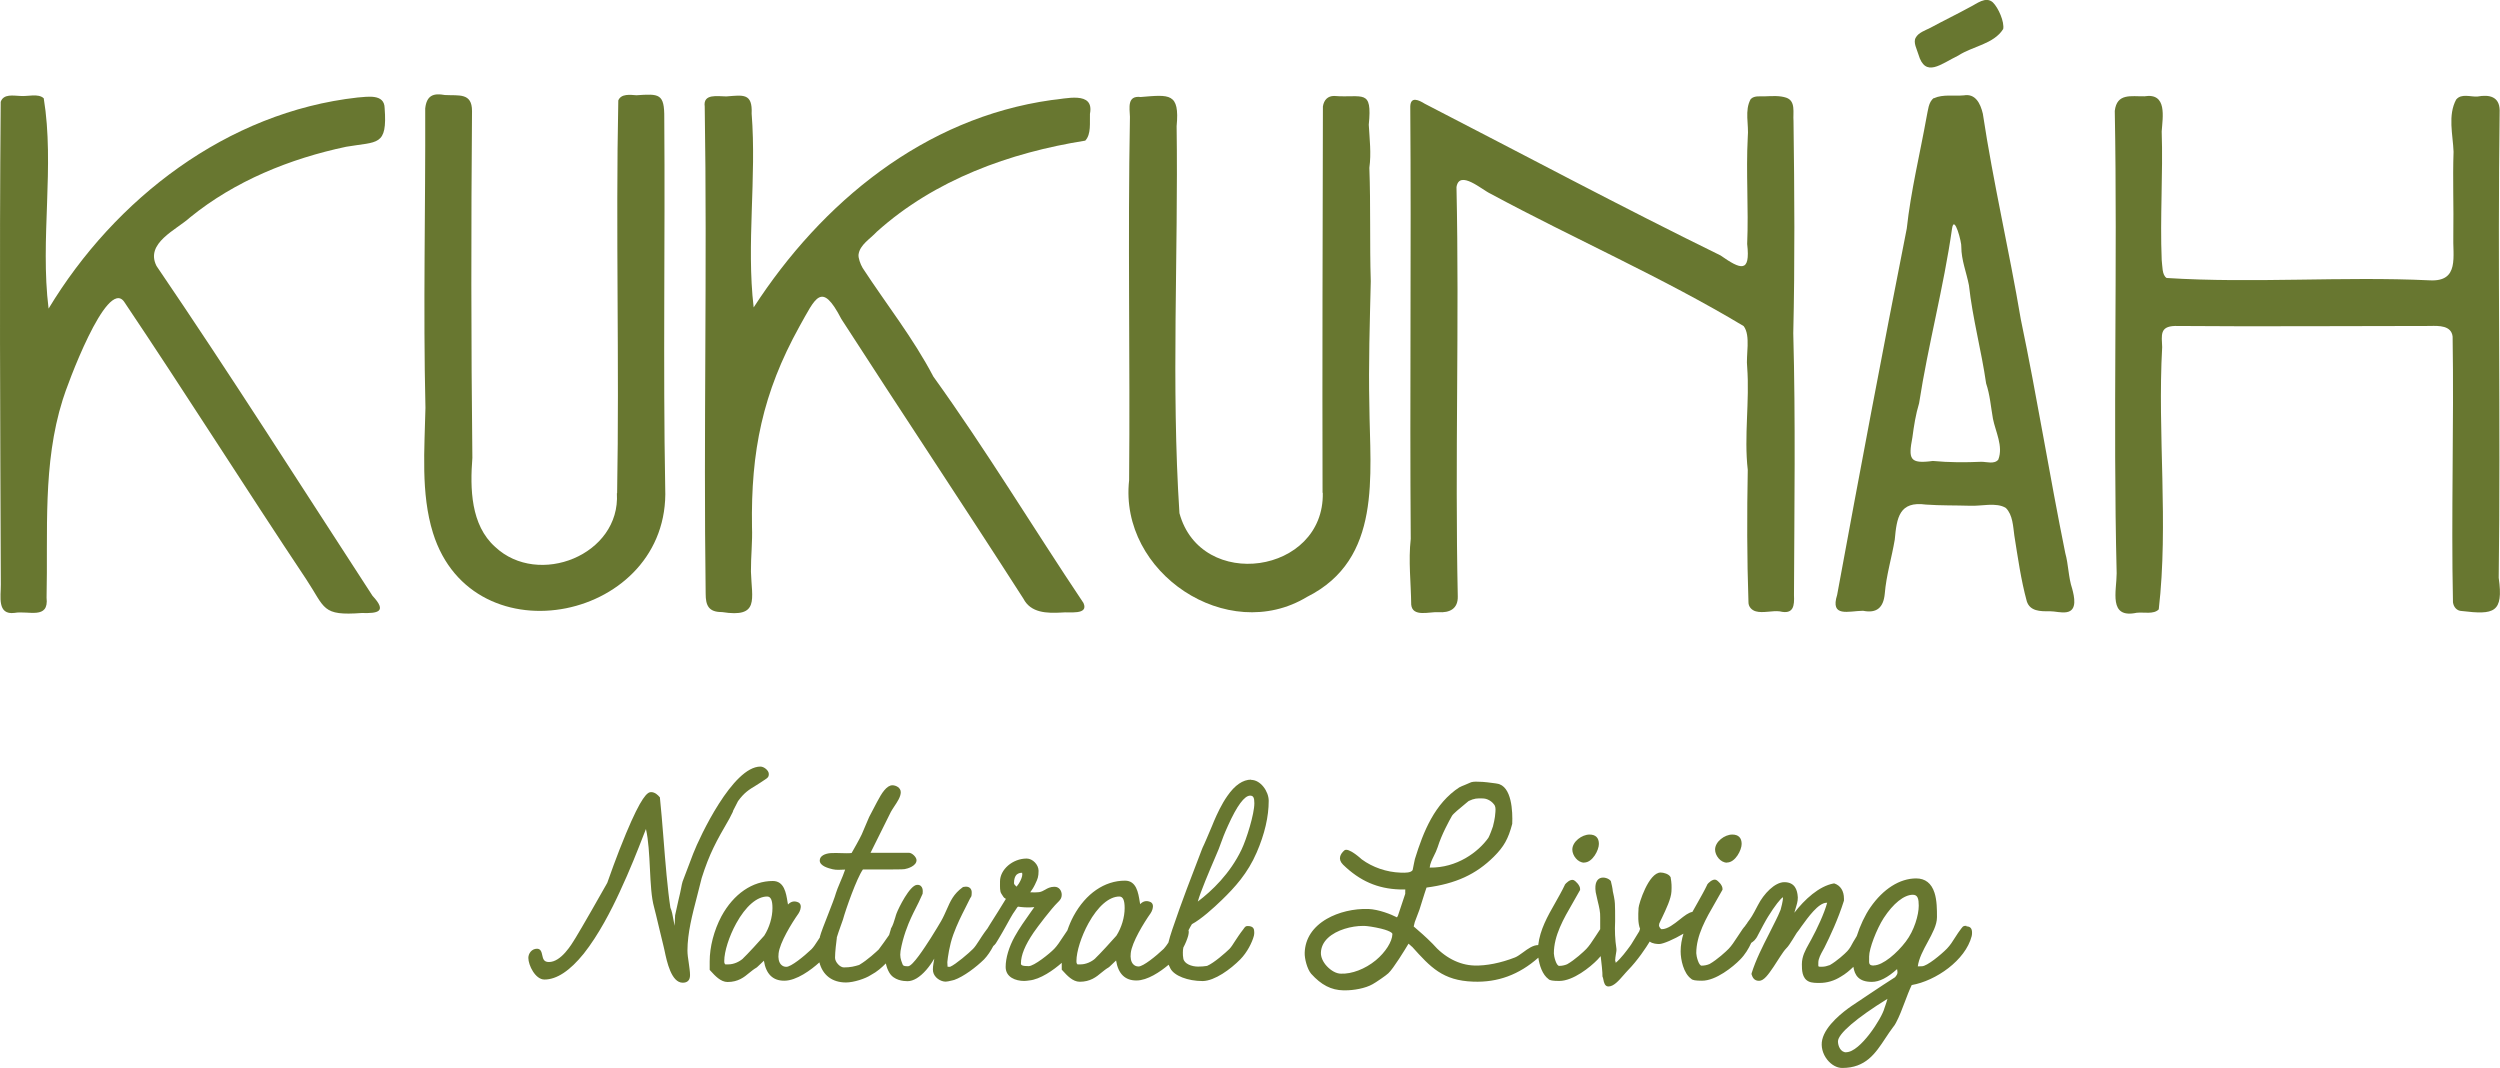
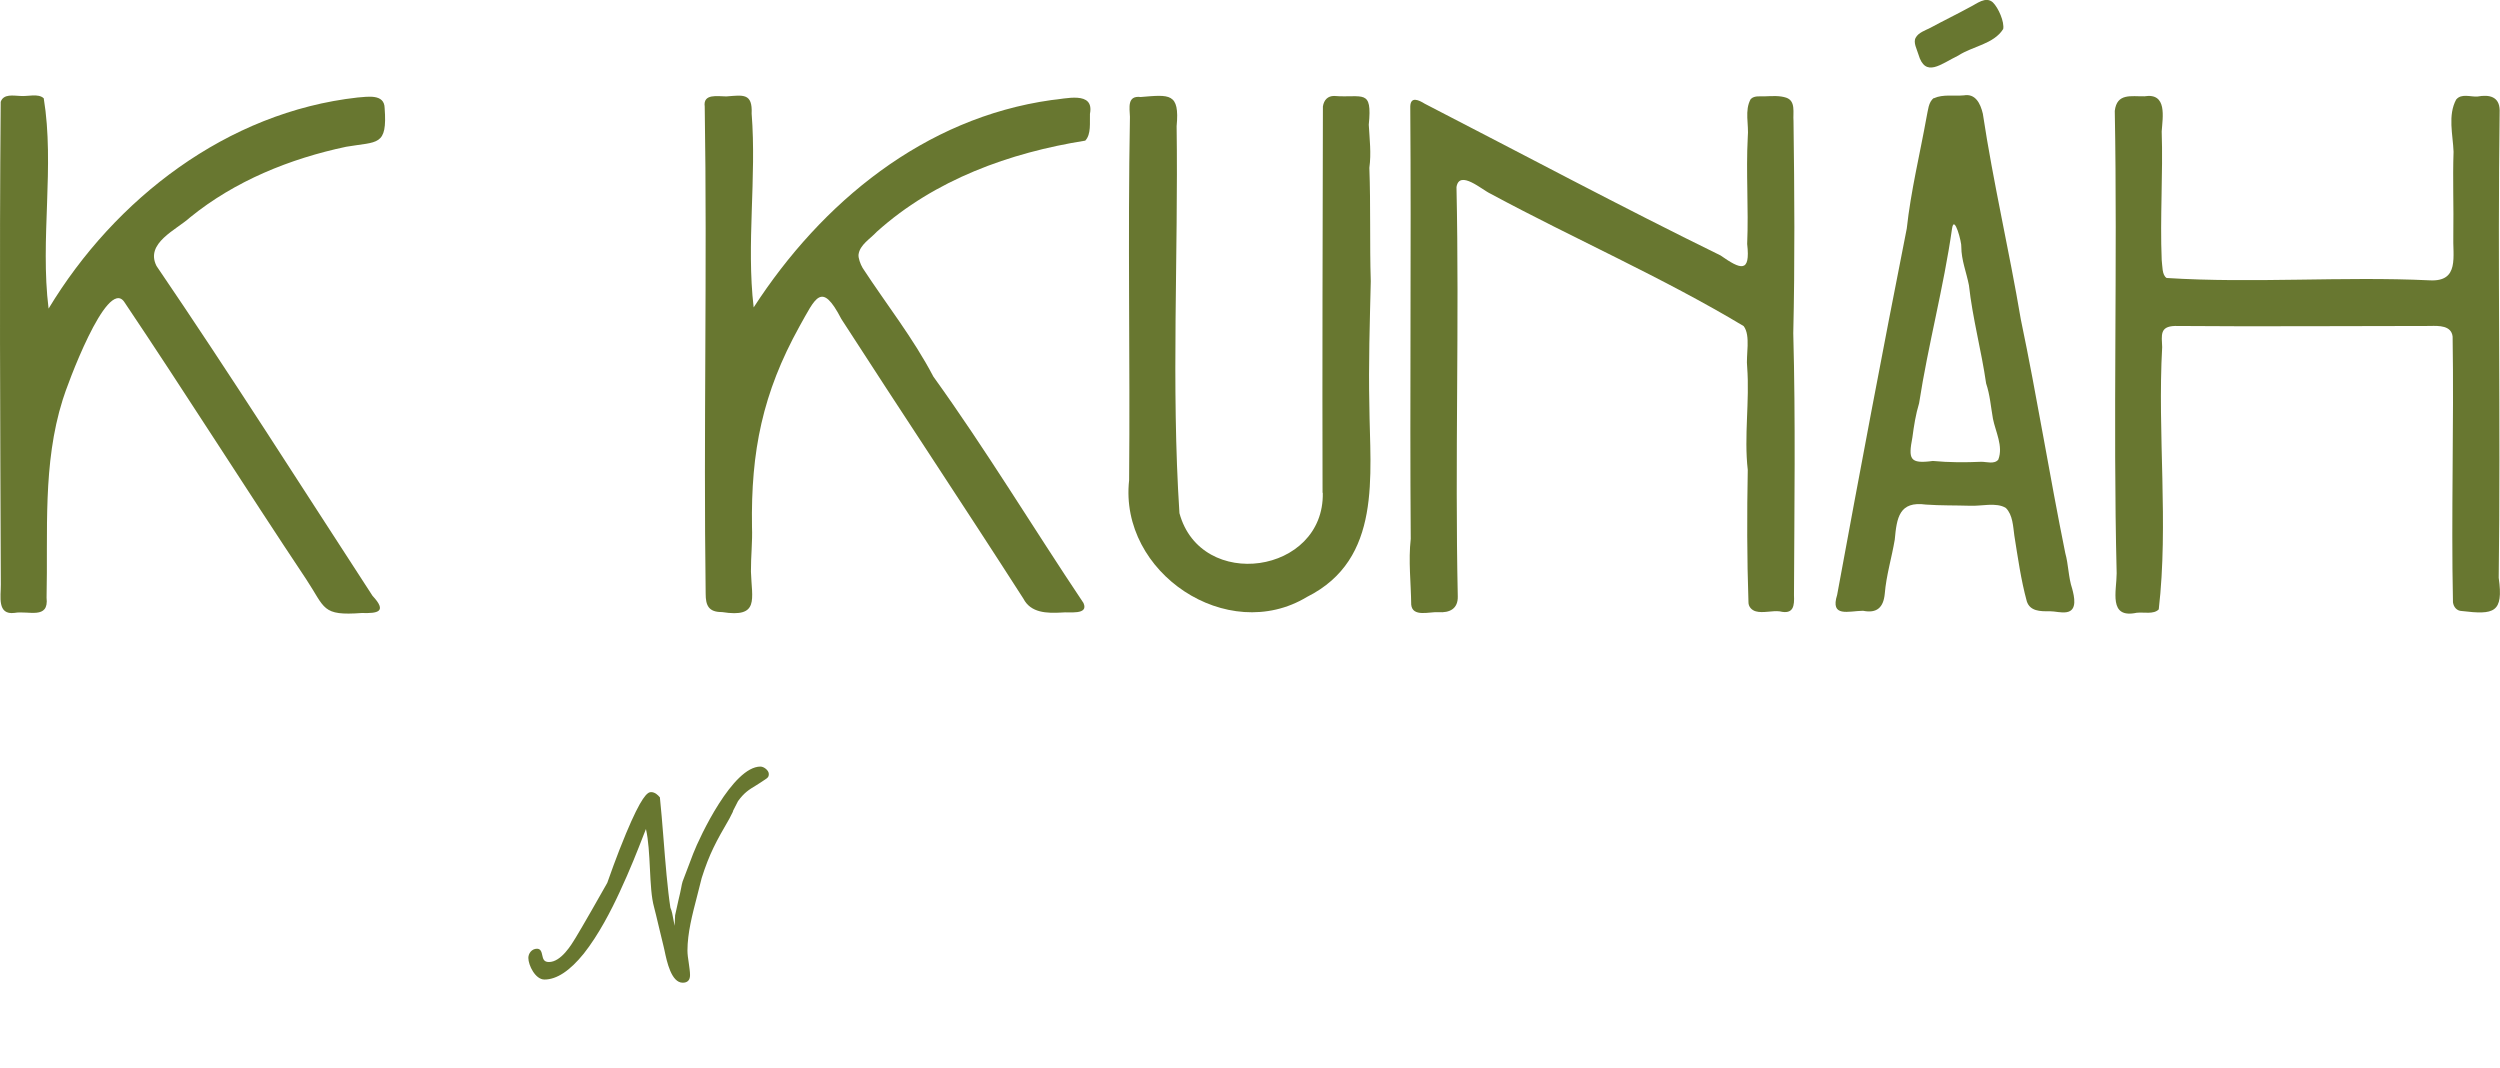
<svg xmlns="http://www.w3.org/2000/svg" id="Layer_2" viewBox="0 0 212.6 90.79">
  <g id="Layer_1-2">
    <path d="M4.13,26.23c-.73-5.87.53-12.12-.41-17.87-.46-.44-1.37-.14-2-.2-.58-.02-1.42-.2-1.66.5-.12,13.66-.04,27.38.01,41.07.01.97-.34,2.59,1.17,2.39,1.17-.21,2.93.6,2.72-1.29.13-5.64-.35-11.36,1.37-16.83.34-1.15,3.74-10.4,5.22-8.35,5.24,7.8,10.27,15.78,15.49,23.61,1.64,2.48,1.31,3.12,4.72,2.87,1.35.04,2.2-.09.92-1.46-6.09-9.36-12.08-18.81-18.37-28.05-.99-1.95,1.69-3.07,2.85-4.13,3.81-3.1,8.5-5,13.28-6.01,2.68-.46,3.51-.02,3.27-3.29-.02-1.23-1.45-.96-2.29-.9-11.12,1.24-20.65,8.62-26.28,17.94h0Z" fill="#687730" />
-     <path d="M52.46,41.95c.32,5.25-6.68,8.01-10.35,4.56-2.09-1.86-2.14-4.99-1.94-7.57-.11-9.82-.11-19.67-.03-29.5,0-1.58-1.12-1.29-2.31-1.36-.97-.18-1.55.03-1.67,1.14.03,8.49-.18,16.99.02,25.47-.07,3.46-.41,7.26.64,10.63,3.41,10.94,20.19,7.41,19.75-3.8-.19-10.49,0-20.99-.08-31.48.02-2.1-.43-2.07-2.37-1.94-.52-.04-1.3-.15-1.54.44-.23,11.13.1,22.27-.1,33.4Z" fill="#687730" />
    <path d="M64.09,26.13c-.63-5.39.26-11.01-.17-16.47.08-1.76-.72-1.57-2.15-1.46-.73,0-2-.27-1.84.86.22,13.82-.11,27.64.08,41.44,0,.97.24,1.56,1.39,1.55,3.21.51,2.53-1.08,2.46-3.44-.01-1.27.14-2.54.09-3.81-.1-6.43.9-11.37,4.03-17.03,1.38-2.44,1.87-3.92,3.57-.64,5.12,7.94,10.38,15.83,15.48,23.78.63,1.22,1.99,1.25,3.26,1.18.6-.08,2.32.25,1.85-.81-4.28-6.39-8.28-13.02-12.77-19.26-1.71-3.27-4-6.15-6.01-9.23-.2-.34-.38-.85-.35-1.14.11-.84.98-1.32,1.55-1.94,4.94-4.44,11.32-6.73,17.73-7.75.52-.55.37-1.54.4-2.28.39-1.99-2.11-1.26-3.28-1.17-10.82,1.52-19.53,8.7-25.31,17.62Z" fill="#687730" />
    <path d="M112.49,41.91c.14,6.91-10.37,8.42-12.19,1.73-.71-10.9-.09-21.96-.24-32.91.27-2.86-.6-2.68-3.06-2.48-1.16-.14-.94.9-.91,1.69-.19,10.29.02,20.6-.07,30.9-.87,7.87,8.36,14.02,15.13,9.92,6.41-3.21,5.35-10.32,5.3-16.29-.08-3.51.04-7.03.12-10.55-.1-3.22,0-6.43-.12-9.65.17-1.22.02-2.44-.05-3.66.31-3.12-.49-2.26-2.95-2.45-.52,0-.86.32-.95.89-.02,10.95-.06,21.9-.03,32.86Z" fill="#687730" />
    <path d="M164.45,8.34c-.46.33-.49,1.06-.61,1.59-.57,3.17-1.34,6.3-1.69,9.51-2.05,10.36-4.01,20.76-5.92,31.15-.61,1.94.96,1.37,2.2,1.35,1.18.24,1.74-.28,1.85-1.45.13-1.58.59-3.05.85-4.6.17-1.88.38-3.29,2.65-2.98,1.25.09,2.5.06,3.76.1.91.05,2.24-.32,3.04.19.59.59.61,1.57.72,2.35.3,1.87.56,3.76,1.06,5.59.27.83,1.12.86,1.94.84.48,0,.97.16,1.45.08.93-.15.64-1.34.47-1.99-.33-.98-.31-2.04-.59-3.04-1.34-6.61-2.4-13.27-3.78-19.87-.99-5.87-2.34-11.6-3.23-17.49-.21-.89-.64-1.73-1.61-1.56-.84.08-1.77-.11-2.54.24ZM169.94,39.08c-.33.42-.99.19-1.44.19-1.38.06-2.76.06-4.13-.07-1.99.27-2.09-.16-1.74-2,.13-.99.28-1.95.57-2.91.77-4.98,2.09-9.85,2.8-14.84.19-1.3.84,1.23.79,1.54,0,1.13.44,2.18.65,3.28.31,2.82,1.06,5.55,1.46,8.34.33.97.4,1.99.58,3,.22,1.1.89,2.34.46,3.46Z" fill="#687730" />
    <path d="M170.35,2.48c.12-.61-.4-1.81-.88-2.28-.61-.54-1.36.12-1.94.4-1.11.61-2.26,1.16-3.38,1.77-.43.22-1.01.4-1.24.84-.23.4.11.99.23,1.41.59,2.03,1.89.83,3.4.1,1.21-.79,3.01-.97,3.81-2.25Z" fill="#687730" />
    <path d="M148.89,8.42c.31-.32.84-.2,1.24-.23.59-.02,1.22-.07,1.78.12.82.29.55,1.28.61,1.98.08,6.01.12,12.06-.02,18.05.2,7.41.09,14.86.06,22.27.04.89-.02,1.67-1.21,1.38-.62-.08-1.44.17-2.03,0-.35-.09-.64-.4-.63-.78-.13-3.74-.13-7.51-.06-11.25-.33-2.89.17-5.83-.05-8.74-.12-.99.32-2.68-.3-3.49-6.93-4.16-14.41-7.42-21.51-11.25-.72-.32-2.67-2.09-2.91-.57.25,11.59-.14,23.22.11,34.8.03,1.05-.68,1.42-1.65,1.35-.76-.05-2.2.45-2.31-.64-.02-1.86-.25-3.73-.04-5.59-.09-12.23.05-24.53-.04-36.78.03-.88.73-.54,1.23-.23,8.37,4.31,16.7,8.76,25.15,12.9,1.72,1.2,2.56,1.54,2.27-.97.13-3.03-.11-6.06.05-9.08.11-1.07-.3-2.28.26-3.26Z" fill="#687730" />
    <path d="M208.88,8.45c-.74,1.36-.28,3.01-.23,4.46-.08,2.36.02,4.7-.02,7.06-.07,1.81.56,4.01-2.01,3.87-7.42-.35-14.98.27-22.37-.2-.4-.25-.35-1-.42-1.54-.15-3.64.12-7.28,0-10.92.08-1.22.49-3.31-1.47-2.99-1.13.02-2.34-.29-2.52,1.24.24,13.09-.16,26.23.16,39.32,0,1.51-.73,3.88,1.7,3.36.62-.07,1.45.16,1.88-.29.84-7.31-.12-14.91.29-22.3-.04-1.01-.22-1.76,1.08-1.8,7.22.06,14.48,0,21.7,0,.74-.02,1.82-.05,1.92.91.12,7.53-.13,15.09.03,22.6.06.4.33.72.74.73,2.75.33,3.57.17,3.15-2.82.17-13.26-.1-26.53.08-39.78-.03-1.13-.85-1.34-1.89-1.15-.57.04-1.37-.28-1.8.25Z" fill="#687730" />
    <path d="M62.32,68.99c.17-.34.4-.8.44-.86.53-.73.94-.98,1.52-1.33.22-.14.48-.3.77-.5.21-.14.33-.21.33-.48,0-.31-.42-.63-.71-.63-2.35,0-5.15,5.93-5.72,7.4l-.9,2.37c-.02.06-.11.4-.12.53-.03.19-.13.62-.24,1.08-.12.52-.24,1.05-.28,1.27v.02s-.02.48-.04.87c-.04-.17-.07-.34-.1-.51-.07-.38-.13-.74-.26-1.03-.24-1.54-.43-3.87-.59-5.92-.1-1.27-.2-2.48-.3-3.42v-.04s-.03-.03-.03-.03c-.13-.16-.39-.42-.73-.42-.31,0-.82.4-2.12,3.51-.8,1.91-1.5,3.93-1.6,4.21-.38.69-2.25,3.96-2.69,4.67-.34.56-1.23,2.06-2.27,2.06-.44,0-.5-.27-.57-.59-.05-.24-.12-.54-.44-.54-.46,0-.74.41-.74.78,0,.62.59,1.84,1.37,1.84,1.04,0,2.16-.74,3.34-2.2,1.27-1.6,2.36-3.73,3.05-5.23.88-1.88,1.57-3.65,2.02-4.81.08-.21.16-.4.22-.56.22.95.28,2.19.34,3.4.06,1.24.12,2.42.35,3.24.05.16.26,1.06.45,1.85.16.69.32,1.34.36,1.49.02.08.05.21.08.35.2.96.58,2.74,1.55,2.74.41,0,.62-.22.62-.65,0-.29-.06-.67-.11-1.04-.06-.37-.11-.75-.11-1.04,0-1.5.42-3.09.82-4.63.14-.53.27-1.04.39-1.54.66-2.08,1.23-3.11,2.35-5.04.04-.07.17-.33.32-.63Z" fill="#687730" />
-     <path d="M106.4,66.3c-.7,0-1.38.46-2.02,1.38-.5.71-.88,1.54-1.15,2.17-.03.06-.08.19-.15.37-.25.59-.71,1.68-.81,1.86l-.06.15c-.88,2.29-1.72,4.45-2.52,6.82-.14.42-.25.78-.33,1.11-.14.21-.26.38-.4.53-.65.62-1.74,1.5-2.14,1.5-.19,0-.34-.07-.46-.2-.18-.2-.25-.53-.2-.94.1-.92,1.11-2.57,1.69-3.39.13-.19.24-.5.18-.72-.03-.1-.09-.18-.19-.23-.33-.15-.62-.09-.88.18-.01-.07-.02-.14-.04-.22-.12-.75-.28-1.78-1.25-1.78-1.73,0-3.33,1.09-4.37,3-.21.39-.39.81-.53,1.23-.13.19-.24.37-.35.52-.3.46-.52.79-.76,1.04-.41.43-1.73,1.48-2.18,1.48-.55,0-.66-.08-.66-.22,0-.71.34-1.55,1.08-2.64.32-.47,1.53-2.06,2.03-2.54l.07-.07c.17-.17.29-.33.29-.59,0-.33-.2-.69-.62-.69-.35,0-.59.13-.79.25-.16.09-.32.18-.52.21-.17.02-.51.03-.75.01,0,0,0,0,0,0,.15-.21.26-.36.41-.67l.04-.09c.18-.37.26-.56.26-1.07s-.5-1.04-1.01-1.04c-1.19,0-2.27.93-2.27,1.95,0,.04,0,.09,0,.15,0,.29-.02.69.11.88l.18.28c.04.07.1.1.15.13.03.02.05.03.06.04l-.08.13c-.34.55-.75,1.23-1.28,2.05-.09.15-.16.27-.22.36l-.02.02c-.17.23-.32.43-.44.62,0,0,0,0,0,0l-.02.03h0c-.08.13-.15.24-.22.34-.19.29-.34.53-.52.71-.33.34-1.48,1.32-1.93,1.51-.06.02-.12.01-.19,0-.01,0-.03,0-.04,0l-.02-.39c.04-.4.17-1.42.51-2.35.33-.9.68-1.59,1.02-2.26.12-.24.25-.49.37-.74.05-.11.08-.15.1-.17.05-.07.06-.1.07-.27v-.05c.02-.18-.02-.32-.11-.43-.09-.1-.22-.15-.39-.15l-.23.03-.03.02c-.79.57-1.05,1.19-1.36,1.89-.14.31-.28.64-.48.99-.13.23-.47.79-.87,1.43-.54.84-1.55,2.41-1.94,2.41-.24,0-.41-.01-.46-.15l-.04-.1c-.12-.32-.21-.57-.14-1.05.2-1.19.64-2.27.89-2.81.15-.33.27-.56.39-.8.17-.33.34-.67.6-1.26v-.03s.01-.18.01-.18c0-.19-.05-.34-.16-.44-.06-.06-.17-.12-.34-.1-.61.05-1.55,1.95-1.73,2.43-.04.09-.07.22-.11.35-.09.3-.2.67-.35.91l-.02.03v.04s-.08.28-.15.5c-.31.45-.61.87-.89,1.24-.17.16-.94.89-1.66,1.31-.4.12-.73.21-1.3.21-.33,0-.75-.46-.75-.82,0-.5.11-1.38.15-1.67,0-.06,0-.08.01-.09.02-.1.22-.66.34-1,.08-.23.15-.42.17-.48.25-.91,1.18-3.54,1.7-4.27.19,0,.73,0,1.29,0,1.22,0,2.09,0,2.26-.03h0c.26-.04,1.01-.27,1.01-.76,0-.26-.38-.63-.65-.63-.31,0-.72,0-1.16,0-.78,0-1.64,0-2.1,0l1.73-3.48c.07-.13.17-.28.28-.45.26-.39.56-.83.56-1.22s-.42-.59-.71-.59c-.49,0-.92.68-1.27,1.35-.02.05-.04.08-.06.11l-.65,1.24-.63,1.48c-.18.39-.73,1.36-.86,1.58-.24.03-.55.02-.88.01-.3-.01-.61-.02-.92,0-.44.04-.91.22-.91.63,0,.47.76.66,1.09.74.03,0,.05.01.06.01.19.06.71.04,1.01.02-.1.31-.27.72-.43,1.09-.16.38-.3.72-.35.9-.09.34-.39,1.11-.68,1.85-.31.78-.6,1.53-.69,1.88v.03s0,.01,0,.02c-.07.1-.13.2-.19.29-.19.29-.34.53-.52.71-.65.62-1.74,1.5-2.14,1.5-.19,0-.34-.07-.46-.2-.18-.2-.25-.53-.2-.94.1-.92,1.11-2.57,1.69-3.39.13-.19.24-.5.18-.72-.03-.1-.09-.18-.19-.23-.33-.15-.62-.09-.88.18-.01-.07-.02-.14-.04-.22-.12-.75-.28-1.78-1.25-1.78-1.73,0-3.33,1.09-4.37,3-.64,1.21-1,2.61-1,3.84v.72l.11.12c.33.36.82.91,1.41.91.9,0,1.41-.41,1.85-.78.2-.16.38-.31.59-.43.03-.01.05-.03.25-.22.1-.1.28-.27.4-.38.18,1.13.76,1.7,1.72,1.7h.02c1.03,0,2.28-.92,2.98-1.56.28,1.09,1.09,1.71,2.26,1.71.66,0,1.66-.33,2.11-.63.55-.29.94-.65,1.28-.99.06.28.16.56.3.79.38.65,1.2.72,1.53.72h0s.01,0,.02,0c.49,0,1.04-.33,1.59-.96.27-.31.5-.65.68-.96,0,.05-.02.09-.02.13-.07.38-.13.74-.08.99.1.5.64.84,1.07.84.11,0,.29-.04.54-.1.06-.01.11-.03.16-.04h.01c.83-.29,1.9-1.11,2.55-1.75.3-.31.57-.72.79-1.14.16-.12.27-.3.4-.53.06-.11.13-.23.22-.37.08-.12.22-.39.4-.7.28-.51.66-1.2.79-1.35.08-.11.13-.18.16-.24.04-.07.06-.1.13-.16.26.04.85.11,1.39.04-.09.13-.19.27-.3.42-.47.66-.99,1.4-1.36,2.07-.5.89-.78,1.84-.78,2.6,0,.88.85,1.19,1.57,1.19.14,0,.28-.02.42-.04.95-.08,2.1-.9,2.78-1.5v.58l.11.12c.33.36.82.91,1.42.91.9,0,1.41-.41,1.85-.78.2-.16.38-.31.59-.43.03-.01.05-.03.25-.22.1-.1.28-.27.4-.38.18,1.13.76,1.7,1.72,1.7h.02c.92,0,2.01-.73,2.73-1.34.05.12.1.23.15.32.32.62,1.48,1.07,2.75,1.07,1.02-.02,2.36-1,3.19-1.84.59-.6,1.01-1.44,1.16-2.01.03-.1.03-.22.03-.31,0-.27-.07-.52-.56-.52-.16,0-.21.06-.31.19l-.04.06c-.33.42-.55.77-.73,1.04-.17.27-.31.49-.47.66-.33.32-1.31,1.19-1.9,1.44-.23.04-.5.06-.77.06-.55,0-1.17-.24-1.25-.68-.04-.18-.04-.37-.04-.51s.01-.29.04-.43c.19-.35.33-.71.41-.99.03-.13.05-.23.05-.31,0-.06,0-.12-.02-.17.09-.18.22-.41.29-.52.78-.42,1.82-1.35,2.56-2.07,1.07-1.04,2.18-2.24,2.95-4.03h0c.68-1.57,1.02-3.05,1.02-4.39,0-.8-.69-1.78-1.5-1.78ZM106.31,67.66c.27,0,.36.17.36.65,0,.92-.66,3.04-1.09,3.94-.98,2.05-2.52,3.51-3.72,4.42.22-.81,1-2.64,1.45-3.69.15-.36.27-.64.33-.78.06-.15.11-.3.17-.46.14-.39.3-.83.62-1.53.76-1.69,1.4-2.55,1.88-2.55ZM93.15,81.5c-.34.31-.83.51-1.24.51h-.28c-.09-.1-.09-.14-.09-.28,0-.81.41-2.1,1.02-3.21.8-1.45,1.76-2.28,2.63-2.28.31,0,.45.32.45.98,0,.78-.26,1.66-.7,2.35-.24.29-1.54,1.7-1.8,1.93ZM86.47,74.37c.11-.1.26-.15.45-.15.1.32-.26.95-.47,1.18-.09-.07-.22-.2-.22-.29,0-.35.08-.59.23-.74ZM63.2,81.5c-.34.31-.83.51-1.24.51h-.28c-.09-.1-.09-.14-.09-.28,0-.81.41-2.1,1.02-3.21.8-1.45,1.76-2.28,2.63-2.28.31,0,.45.32.45.98,0,.78-.26,1.66-.7,2.35-.24.29-1.54,1.7-1.8,1.93Z" fill="#687730" />
-     <path d="M134.72,73.35c.71,0,1.25-1.06,1.25-1.58s-.27-.8-.8-.8c-.64,0-1.46.6-1.46,1.28,0,.5.46,1.11,1.01,1.11Z" fill="#687730" />
-     <path d="M146.86,73.35c.71,0,1.25-1.06,1.25-1.58s-.27-.8-.8-.8c-.64,0-1.46.6-1.46,1.28,0,.5.46,1.11,1.01,1.11Z" fill="#687730" />
-     <path d="M167.22,78.73c-.23,0-.28.03-.39.18-.01.02-.03.04-.05.06-.18.23-.35.49-.51.74-.21.34-.43.68-.7.96-.51.52-1.7,1.5-2.13,1.5-.11,0-.23,0-.35.01.09-.69.47-1.39.84-2.07.4-.74.79-1.45.79-2.11v-.05c0-.58,0-1.38-.21-2.03-.26-.81-.79-1.22-1.56-1.22-1.4,0-2.81.9-3.89,2.46-.46.66-.88,1.56-1.16,2.44-.04.07-.09.15-.13.22-.06.09-.11.19-.17.28h0c-.13.26-.31.58-.5.78-.22.24-.91.86-1.49,1.19-.24.09-.46.14-.64.14-.2,0-.27,0-.3-.01-.05-.04-.05-.12-.04-.25,0-.03,0-.06,0-.09,0-.33.21-.72.4-1.06.04-.07.07-.14.11-.2.48-.96,1.17-2.42,1.67-4.01v-.02s0-.15,0-.15c0-.65-.29-1.11-.81-1.29h-.03s-.04,0-.04,0c-1.24.23-2.46,1.35-3.34,2.49l.18-.61c.08-.27.16-.6.09-.95-.05-.29-.17-1.04-1.12-1.04-.81,0-1.75.98-2.25,1.96-.49.94-.55,1.02-.9,1.49v.02c-.1.12-.15.2-.19.26-.01.02-.02.03-.03.04-.04.03-.08.09-.14.17l-.02.02c-.17.25-.31.47-.44.66-.3.46-.52.79-.76,1.04-.21.22-.99.94-1.63,1.3-.21.09-.44.14-.68.14-.1,0-.22-.16-.31-.42-.09-.25-.14-.53-.14-.64,0-1.52.82-2.94,1.62-4.32.2-.34.4-.7.59-1.04l.02-.03v-.1c0-.29-.37-.67-.56-.75-.28-.1-.66.28-.74.4v.02c-.24.51-.53,1.01-.82,1.53-.15.26-.29.52-.44.78-.32.05-.68.33-1.08.65-.48.38-1.03.82-1.53.82-.09,0-.22-.21-.23-.3l.02-.17c.06-.15.15-.32.24-.51.34-.72.77-1.61.8-2.23.02-.44.02-.69-.07-1.2v-.02s-.02-.02-.02-.02c-.14-.25-.58-.37-.83-.37-1.02,0-1.86,2.65-1.88,3.03v.06c-.03.5-.06,1.24.13,1.69,0,0,0,0,0,.01-.02.05-.05.17-.07.21l-.68,1.11s-.08.1-.12.17c-.27.37-.75,1.02-1.2,1.4,0,0,0-.01,0-.02-.02-.08-.03-.15-.05-.19l.02-.18v-.02s0-.02,0-.02c0-.04.02-.17.04-.27.03-.18.07-.37.05-.5-.12-.8-.15-1.53-.11-2.35,0-.5,0-1.35-.02-1.49h0c0-.25-.15-.96-.18-1.06,0-.15-.12-.7-.16-.83v-.02s-.02-.02-.02-.02c-.14-.19-.57-.37-.9-.23-.23.1-.49.39-.37,1.2.05.26.11.51.17.76.12.48.23.94.21,1.39,0,.34,0,.6,0,.85,0,.05,0,.1,0,.14-.16.24-.3.45-.42.64-.3.46-.52.79-.76,1.04-.21.22-.99.94-1.63,1.3-.21.09-.44.14-.68.14-.1,0-.22-.16-.31-.42-.09-.25-.14-.53-.14-.64,0-1.52.82-2.94,1.62-4.32.2-.34.4-.7.59-1.04l.02-.03v-.1c0-.29-.37-.67-.56-.75-.28-.1-.66.28-.74.4v.02c-.24.51-.53,1.01-.82,1.53-.64,1.12-1.29,2.27-1.44,3.58-.44,0-.87.31-1.29.62-.25.18-.48.35-.68.43-1.23.48-2.46.72-3.46.69-1.29-.04-2.55-.69-3.55-1.85-.58-.59-1.19-1.11-1.48-1.36-.05-.04-.09-.08-.13-.11l.09-.37.4-1.06c.08-.26.17-.53.25-.8.13-.41.25-.8.35-1.08,2.49-.33,4.21-1.12,5.73-2.63.85-.85,1.22-1.5,1.56-2.79v-.03c.04-.96-.02-3.21-1.3-3.39l-.11-.02c-.46-.06-.99-.14-1.46-.14-.34-.02-.59,0-.76.1-.11.05-.27.12-.42.18-.16.06-.32.13-.43.19h-.01c-2.1,1.37-3.06,3.74-3.79,6.11-.01.03-.03.12-.08.38-.04.18-.09.48-.11.55-.14.23-.58.24-1.03.22-1.18-.04-2.38-.45-3.3-1.13,0,0-1.14-1.06-1.48-.76-.34.3-.58.74-.11,1.21,1.43,1.39,2.94,2.05,4.83,2.11.11.01.21,0,.31,0,.04,0,.09,0,.14,0,.01,0,.01,0,.01,0,0,.01.02.05,0,.1v.27s-.62,1.86-.62,1.86c-.03.05-.06.12-.08.14h-.01c-.48-.25-1.53-.67-2.42-.71-1.26-.04-2.55.27-3.54.84-1.19.69-1.84,1.68-1.88,2.88-.02.5.21,1.39.55,1.79.86.95,1.7,1.39,2.75,1.41.04,0,.09,0,.14,0,.73,0,1.72-.17,2.33-.52.25-.13,1.17-.76,1.34-.93.43-.39,1.44-2.05,1.72-2.52.04.03.11.09.15.13.05.05.1.1.16.14,1.56,1.73,2.59,2.87,5.19,2.96,2.09.08,3.9-.59,5.54-2.04.09.66.35,1.45.86,1.82.11.12.38.16.92.16,1.18,0,2.64-1.18,3.24-1.8.1-.1.19-.2.28-.31.06.44.17,1.51.15,1.68v.04s.01.03.01.03c.03.05.05.15.07.25.05.25.12.58.43.58.44,0,.86-.47,1.3-.98.12-.13.23-.27.35-.39.83-.84,1.58-1.98,1.86-2.45.24.19.63.21.81.21.33,0,1.25-.4,2.06-.88-.15.48-.24.99-.24,1.51,0,.68.24,1.86.9,2.33.11.12.38.16.92.16,1.18,0,2.64-1.18,3.24-1.8.41-.41.73-.94.94-1.41,0,0,0,0,0,0l.02-.02c.14-.09.36-.23.56-.66.2-.39.67-1.27.85-1.55.58-.94,1.08-1.56,1.27-1.66.01.08,0,.34-.2,1.07-.14.34-.29.67-.42.92-.18.37-.37.74-.55,1.1-.55,1.08-1.13,2.21-1.5,3.39v.04s0,.04,0,.04c.09.28.23.55.64.55s.79-.54,1.23-1.19l.59-.91c.15-.23.34-.51.5-.67.15-.14.35-.45.53-.74.12-.18.22-.35.29-.47.03-.05.05-.09.07-.11.11-.13.24-.31.38-.52.58-.8,1.45-2.02,2.15-2.03.01,0,.03,0,.05,0-.25.92-.85,2.2-1.35,3.12-.07.13-.14.26-.21.38-.29.52-.59,1.06-.59,1.72,0,.48,0,1.21.59,1.48.25.12.63.12.91.12.64,0,1.25-.18,1.82-.54.4-.23.74-.52,1.06-.83.11.72.46,1.28,1.57,1.28.64,0,1.34-.36,2.15-1.09,0,.01,0,.03,0,.04.02.09.03.18.03.27,0,.13-.13.3-.2.38l-1.02.66c-.37.25-.76.51-1.13.75-.52.34-1.06.7-1.57,1.05-.65.45-2.2,1.62-2.48,2.86-.13.56.03,1.2.43,1.7.35.44.82.7,1.27.7,2,0,2.82-1.23,3.68-2.54.2-.3.41-.62.63-.91.1-.12.2-.26.26-.39.29-.54.53-1.18.76-1.79.18-.48.37-.98.58-1.42,2.05-.36,4.57-2.1,5.1-4.16.03-.1.03-.22.03-.31,0-.35-.16-.52-.47-.52ZM121.94,72.78c.12-.23.23-.47.32-.74.34-1.09.99-2.26,1.21-2.65.08-.17.72-.69,1.06-.97.16-.13.29-.24.36-.3.49-.23.71-.24,1.24-.22.14,0,.61.08.94.53h0c.09.11.13.32.1.61h0c-.02.55-.2,1.18-.2,1.19v.02s0,0,0,0c-.03.12-.31.86-.4,1-.85,1.2-2.67,2.57-4.99,2.53.04-.36.2-.67.36-1ZM118.41,79.44c-.02.64-.59,1.54-1.41,2.22-.91.75-2.05,1.18-2.97,1.14-.39,0-.83-.25-1.19-.63-.34-.36-.52-.79-.51-1.14.01-.47.21-.9.59-1.26.75-.71,2.04-1.03,2.98-1.03.04,0,.08,0,.12,0,.21,0,.84.09,1.42.23.97.24.98.45.97.46ZM159.34,82.11c-.16,0-.26-.03-.32-.09-.09-.09-.08-.27-.07-.49,0-.06,0-.12,0-.19,0-.67.63-2.32,1.24-3.27.81-1.24,1.73-1.98,2.48-1.98.42,0,.5.36.5.93,0,.78-.38,2.11-1.1,3.05-.74.98-1.95,2.03-2.73,2.03ZM157,89.49c-.48,0-.7-.55-.7-.93,0-.64,1.57-1.99,4.21-3.62-.05.19-.15.49-.19.6-.04.12-.06.18-.07.2-.21.84-2.06,3.74-3.25,3.74Z" fill="#687730" />
  </g>
</svg>